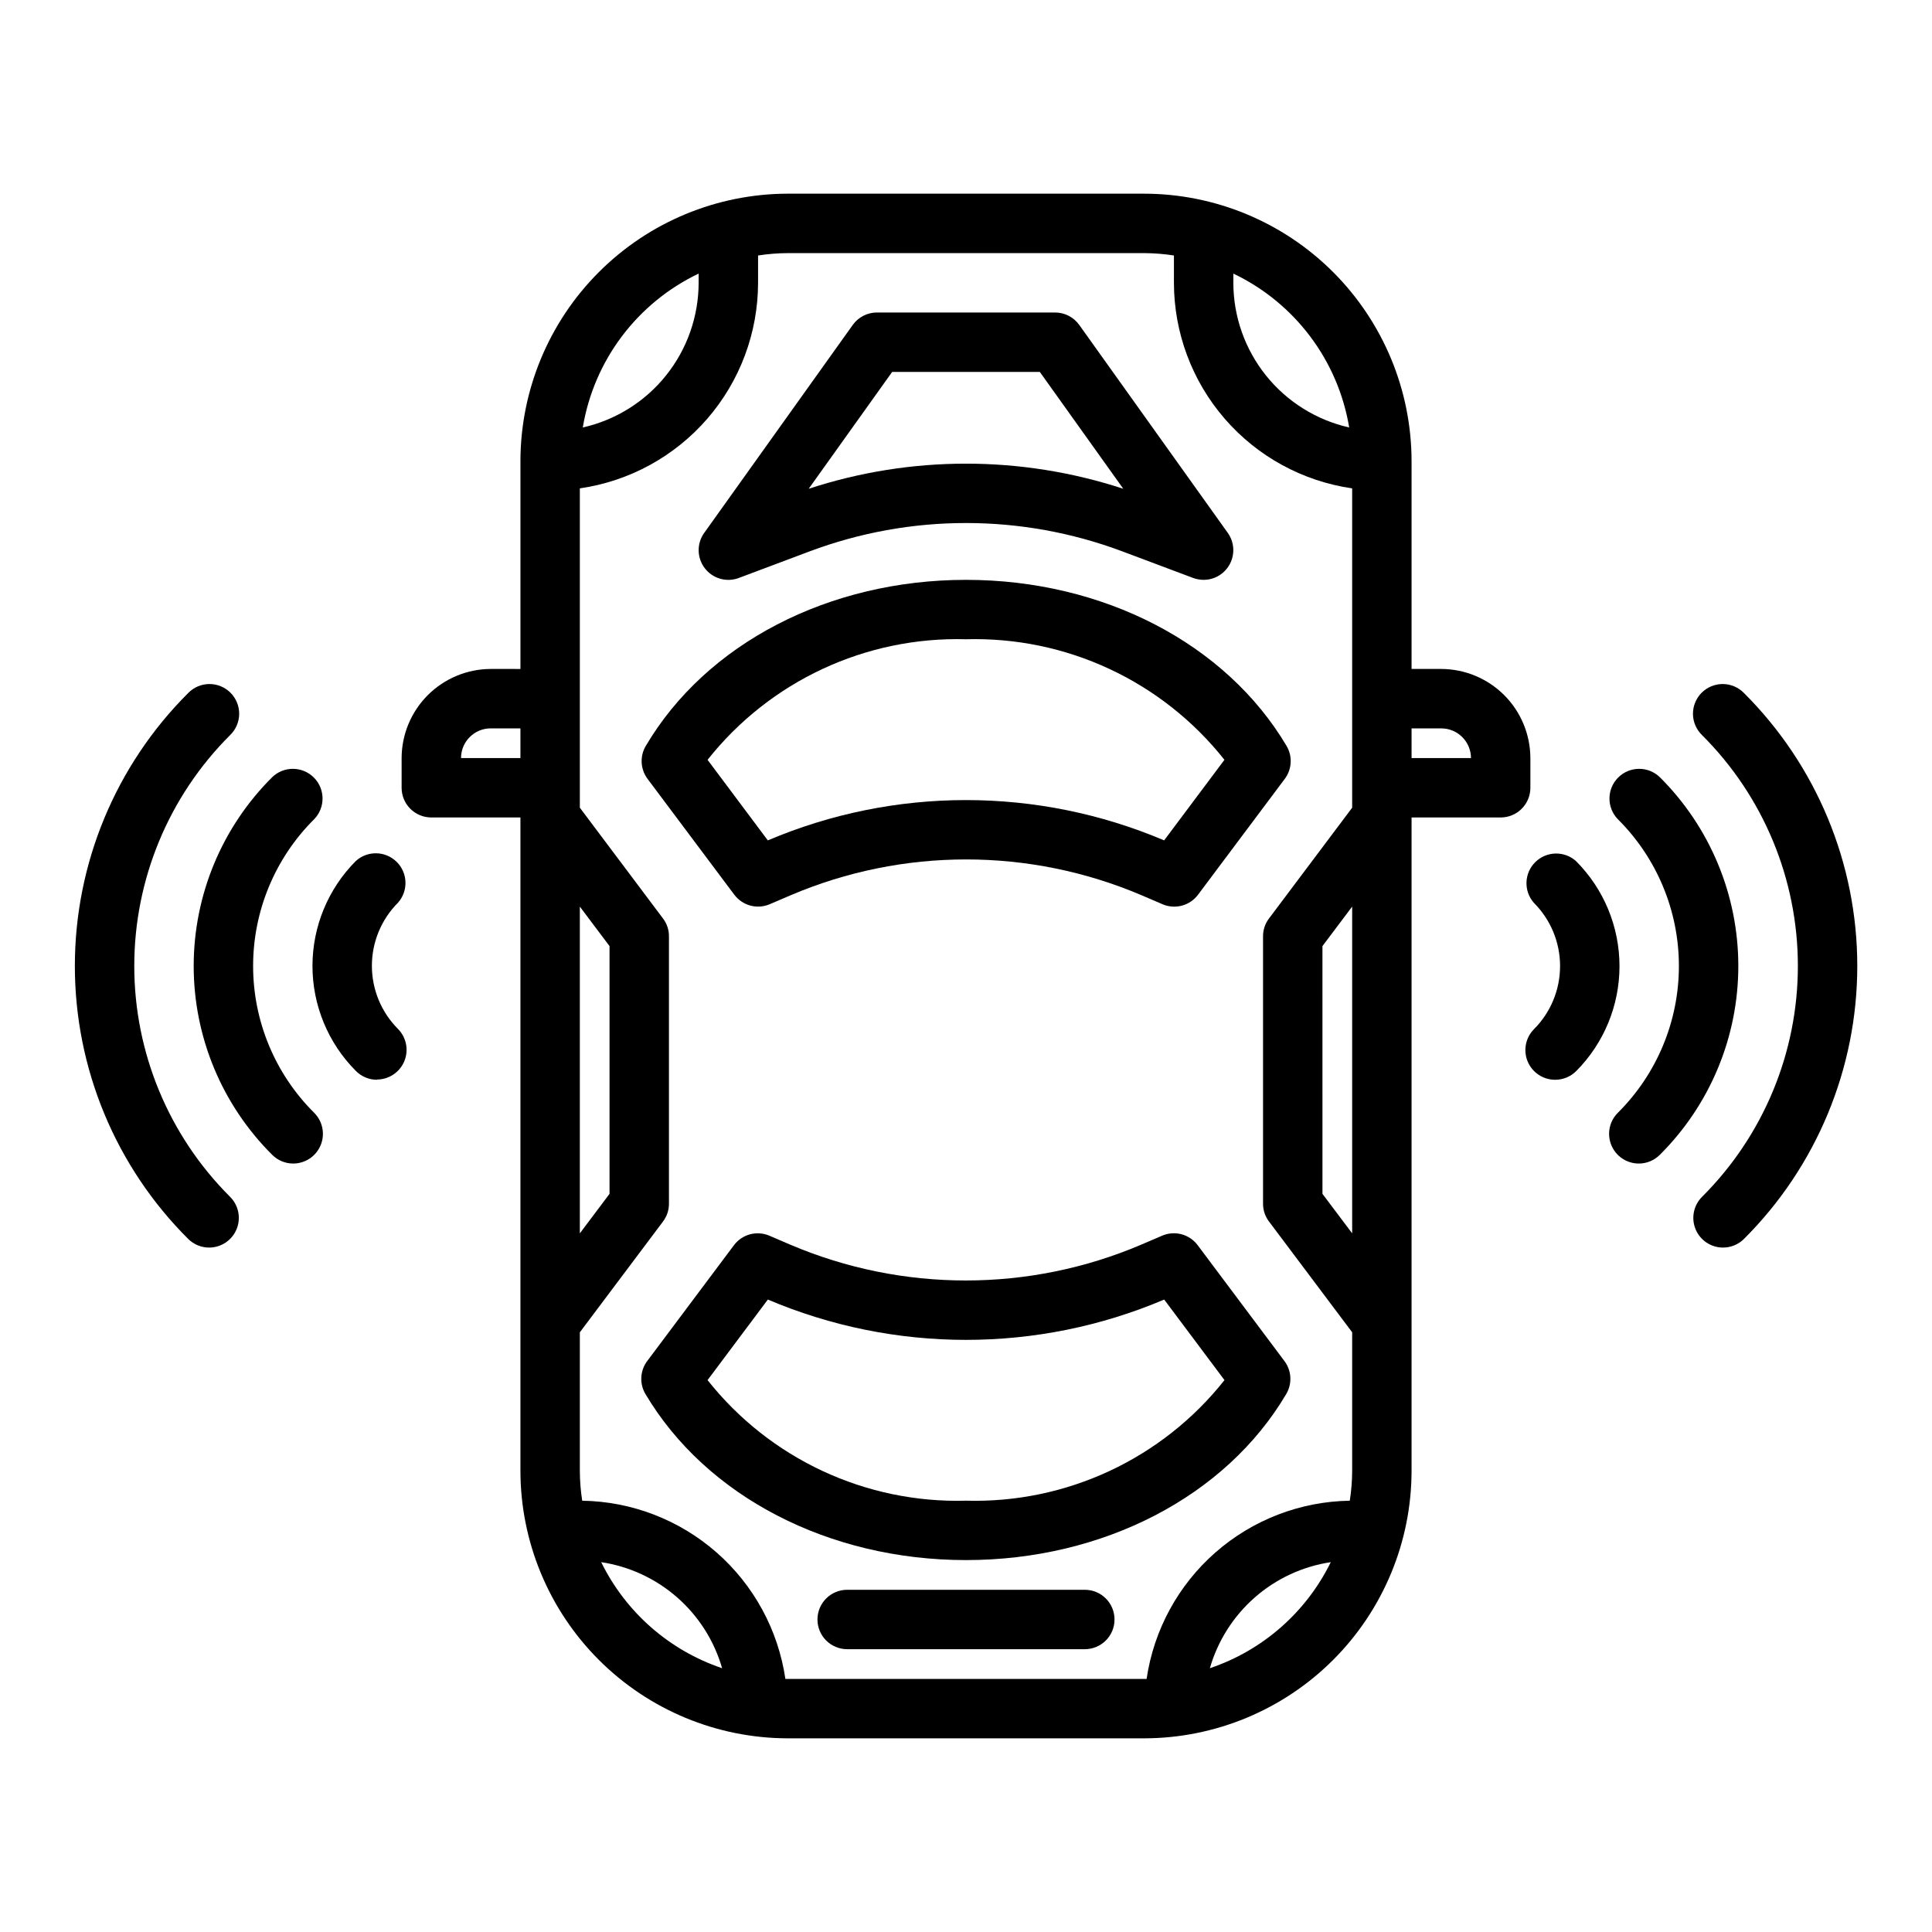
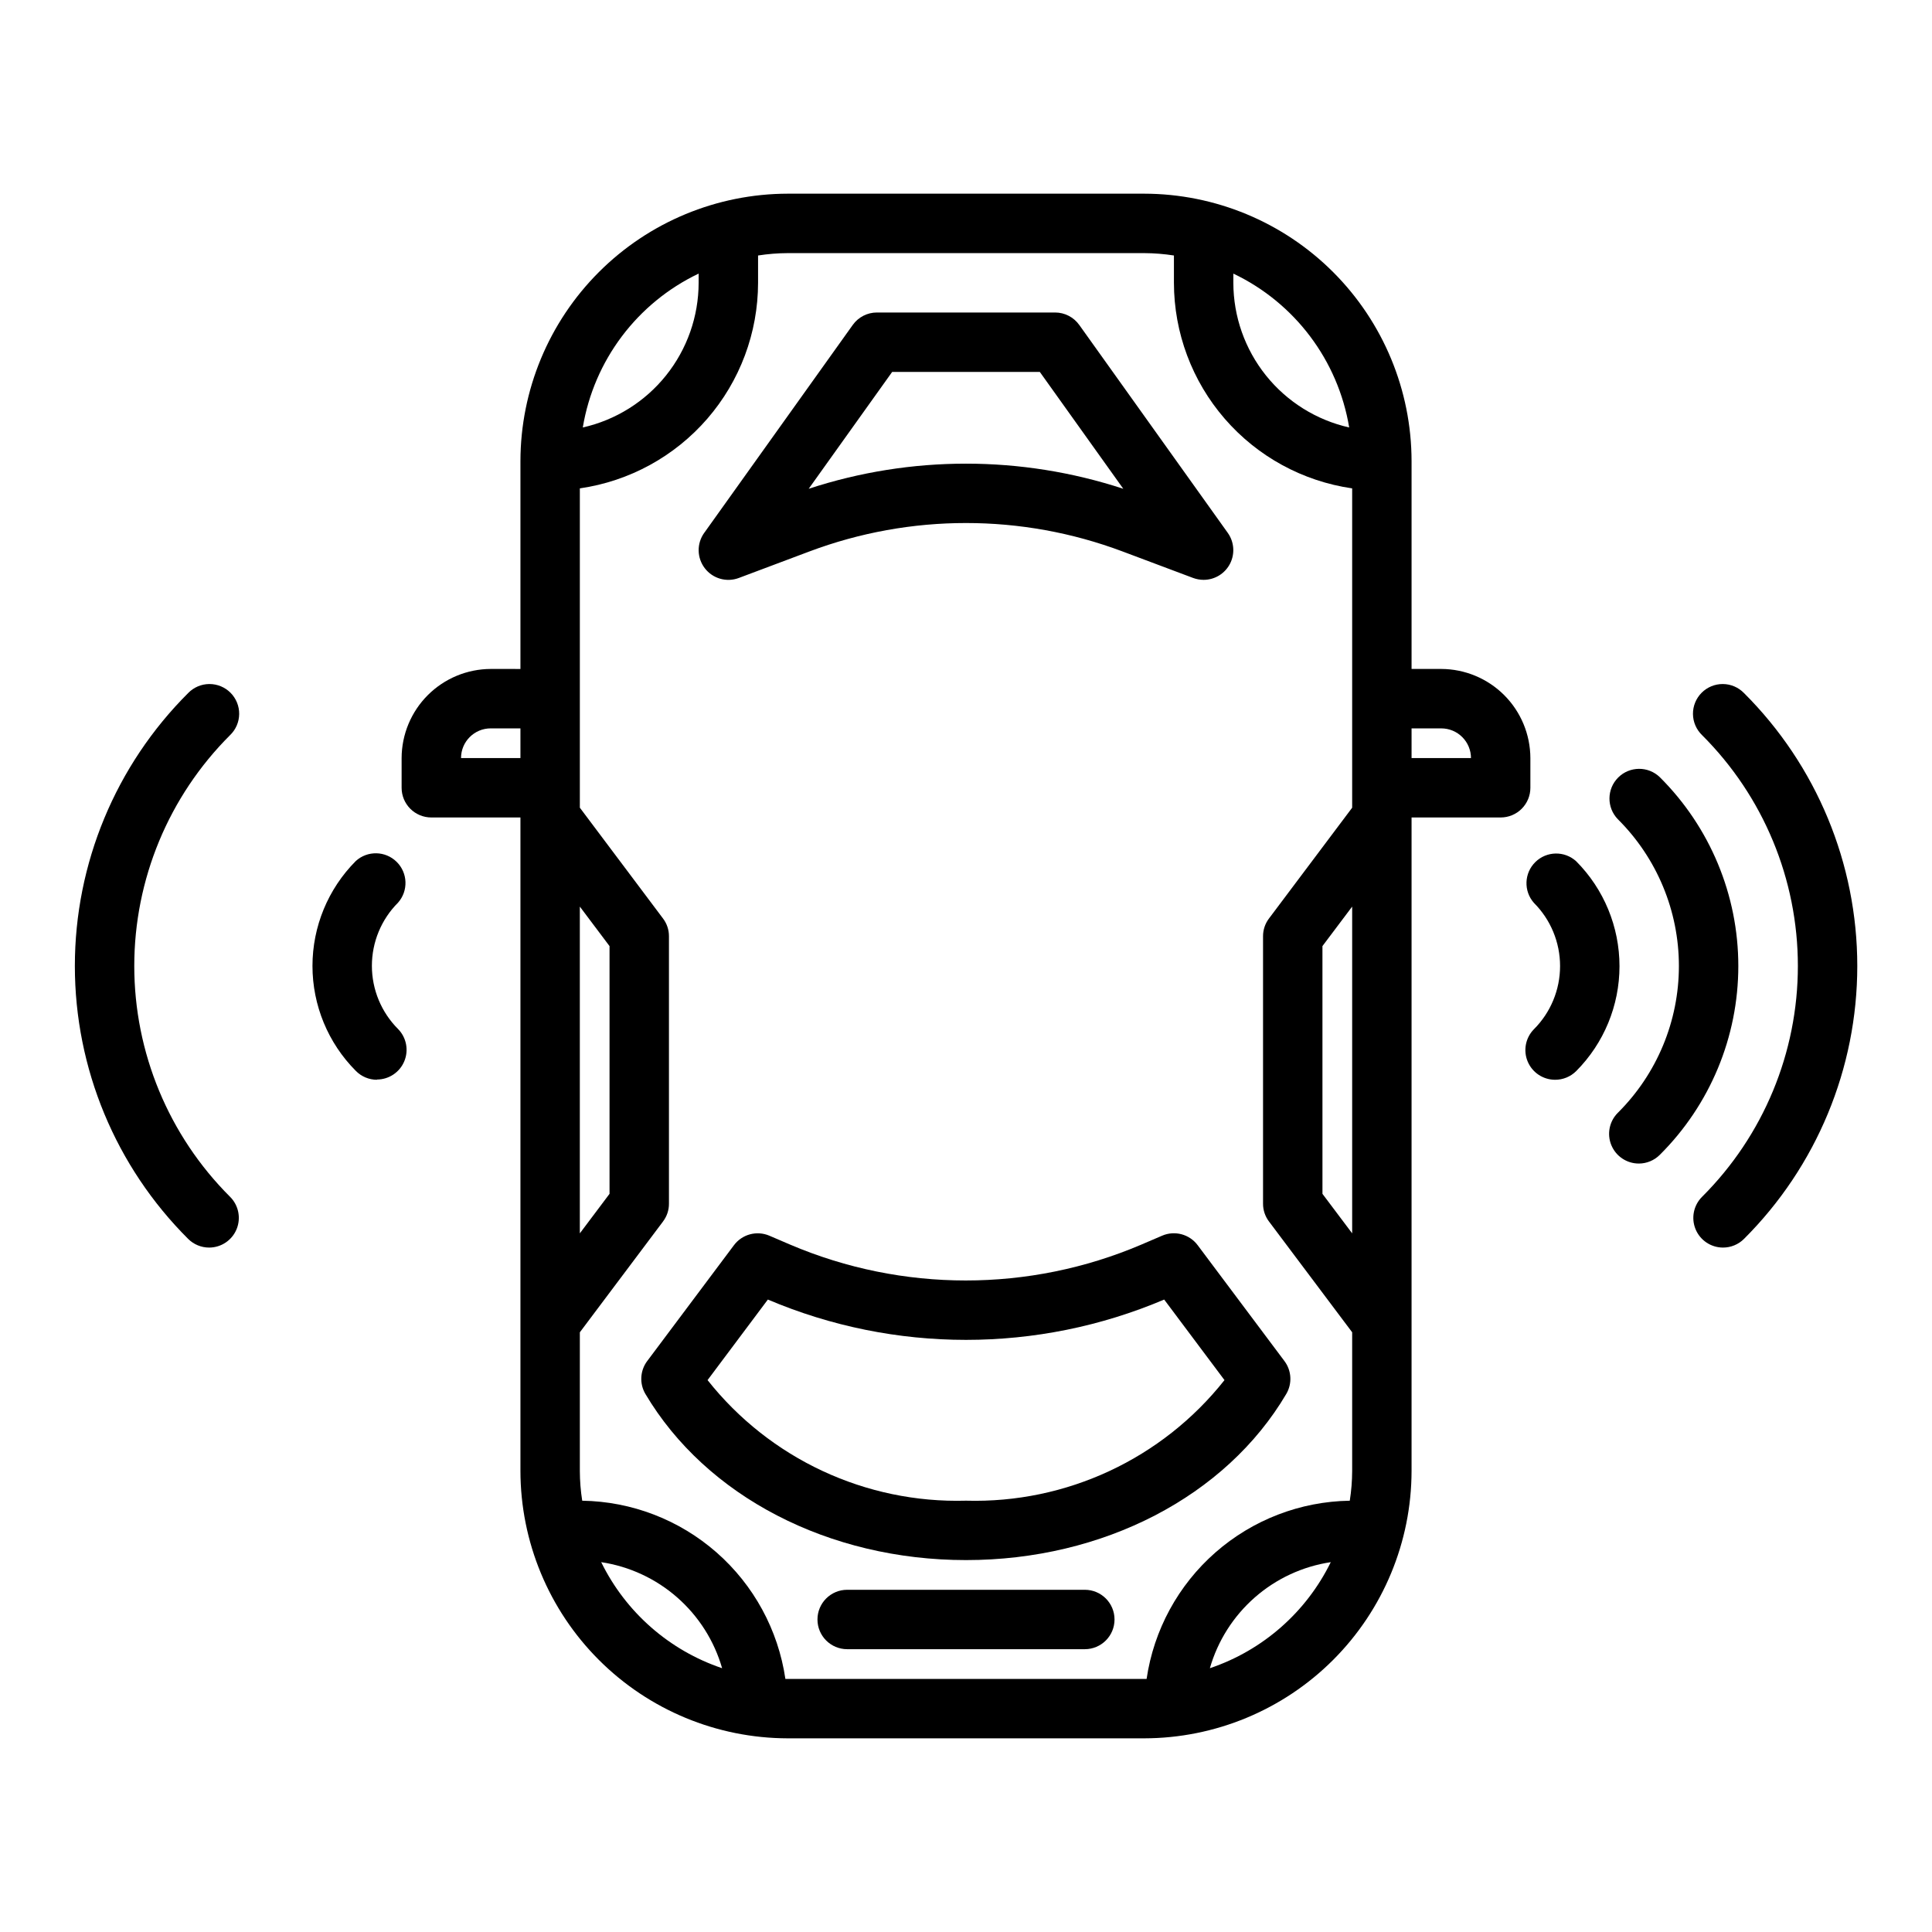
<svg xmlns="http://www.w3.org/2000/svg" fill="#000000" width="800px" height="800px" version="1.1" viewBox="144 144 512 512">
  <g>
    <path d="m600.58 474.62c-3.18-0.016-6.039-1.945-7.246-4.887-1.203-2.945-0.52-6.324 1.734-8.566 16.254-16.207 25.387-38.219 25.387-61.172 0-22.957-9.133-44.965-25.387-61.176-1.52-1.465-2.391-3.477-2.414-5.586-0.023-2.113 0.805-4.144 2.293-5.641 1.492-1.496 3.519-2.332 5.629-2.316 2.113 0.012 4.129 0.875 5.602 2.391 19.219 19.16 30.023 45.188 30.023 72.328s-10.805 53.164-30.023 72.328c-1.484 1.48-3.5 2.309-5.598 2.297z" />
    <path d="m578.3 452.35c-3.184 0-6.055-1.918-7.273-4.859-1.219-2.941-0.543-6.328 1.707-8.578 10.363-10.297 16.191-24.301 16.191-38.91s-5.828-28.617-16.191-38.914c-2.984-3.086-2.941-7.996 0.098-11.035 3.035-3.035 7.945-3.078 11.035-0.094 13.316 13.246 20.805 31.258 20.805 50.043s-7.488 36.793-20.805 50.039c-1.477 1.477-3.481 2.309-5.566 2.309z" />
    <path d="m556.1 430.15c-3.168-0.008-6.023-1.91-7.246-4.832-1.223-2.918-0.578-6.289 1.641-8.551 4.445-4.441 6.941-10.469 6.941-16.75 0-6.285-2.496-12.312-6.941-16.754-2.762-3.137-2.59-7.883 0.391-10.812 2.981-2.93 7.731-3.019 10.82-0.207 7.352 7.387 11.477 17.383 11.477 27.805 0 10.418-4.125 20.418-11.477 27.805-1.488 1.48-3.508 2.309-5.606 2.297z" />
    <path d="m199.42 474.62c-2.082 0-4.082-0.828-5.555-2.297-19.223-19.164-30.027-45.188-30.027-72.328s10.805-53.168 30.027-72.328c1.469-1.516 3.484-2.379 5.598-2.391 2.109-0.016 4.141 0.82 5.629 2.316 1.488 1.496 2.316 3.527 2.293 5.641-0.023 2.109-0.891 4.121-2.414 5.586-16.254 16.211-25.387 38.219-25.387 61.176 0 22.953 9.133 44.965 25.387 61.172 2.254 2.242 2.938 5.621 1.734 8.566-1.207 2.941-4.062 4.871-7.246 4.887z" />
-     <path d="m221.7 452.35c-2.086 0-4.086-0.832-5.562-2.309-13.32-13.246-20.809-31.254-20.809-50.039s7.488-36.797 20.809-50.043c3.086-2.984 7.996-2.941 11.035 0.094 3.035 3.039 3.078 7.949 0.094 11.035-10.363 10.297-16.191 24.305-16.191 38.914s5.828 28.613 16.191 38.91c2.25 2.25 2.926 5.637 1.707 8.578-1.219 2.941-4.09 4.859-7.273 4.859z" />
    <path d="m243.89 430.15c-2.109-0.004-4.125-0.855-5.602-2.363-7.352-7.383-11.48-17.383-11.48-27.801 0-10.422 4.129-20.418 11.48-27.805 3.09-2.812 7.836-2.723 10.816 0.207 2.981 2.93 3.152 7.676 0.391 10.812-4.445 4.441-6.941 10.469-6.941 16.754 0 6.281 2.496 12.309 6.941 16.75 2.219 2.262 2.863 5.629 1.641 8.551s-4.078 4.824-7.246 4.832z" />
    <path d="m525.95 321.28h-7.871v-55.102c-0.027-18.781-7.504-36.785-20.781-50.066-13.281-13.281-31.285-20.754-50.066-20.785h-94.465c-18.781 0.031-36.785 7.504-50.062 20.785-13.281 13.281-20.754 31.285-20.785 50.066v55.105l-7.871-0.004c-6.258 0.02-12.254 2.516-16.68 6.938-4.426 4.426-6.918 10.422-6.938 16.68v7.871c0 2.09 0.828 4.09 2.305 5.566 1.477 1.477 3.481 2.305 5.566 2.305h23.617v173.19c0.031 18.781 7.504 36.785 20.785 50.062 13.277 13.281 31.281 20.754 50.062 20.785h94.465c18.781-0.031 36.785-7.504 50.066-20.785 13.277-13.277 20.754-31.281 20.781-50.062v-173.19h23.617c2.086 0 4.09-0.828 5.566-2.305 1.477-1.477 2.305-3.477 2.305-5.566v-7.871c-0.02-6.258-2.512-12.254-6.938-16.68-4.426-4.422-10.422-6.918-16.68-6.938zm-244.03 23.617h-15.742c0-4.348 3.523-7.871 7.871-7.871h7.871zm188.93-128.39c16.277 7.762 27.742 22.988 30.699 40.777-8.703-1.961-16.484-6.824-22.062-13.789-5.578-6.969-8.625-15.621-8.637-24.547zm-141.7 0-0.004 2.441c-0.012 8.926-3.059 17.578-8.637 24.547-5.578 6.965-13.355 11.828-22.062 13.789 2.957-17.789 14.422-33.016 30.699-40.777zm-31.488 167.75 7.871 10.469v65.652l-7.871 10.473zm5.668 173.73h-0.004c7.473 1.125 14.465 4.371 20.145 9.355 5.68 4.981 9.809 11.488 11.898 18.75-14.004-4.719-25.535-14.836-32.043-28.105zm161.3 28.102v0.004c2.086-7.262 6.219-13.77 11.898-18.75 5.68-4.984 12.668-8.23 20.141-9.355-6.504 13.27-18.039 23.387-32.039 28.105zm37.707-115.24-7.871-10.469-0.004-65.656 7.875-10.469zm0-112.8-22.043 29.359c-1.031 1.359-1.582 3.019-1.574 4.723v70.852c-0.008 1.703 0.543 3.363 1.574 4.723l22.043 29.363v36.762c-0.008 2.637-0.219 5.266-0.633 7.871-13.117 0.199-25.738 5.062-35.605 13.715-9.863 8.652-16.328 20.535-18.238 33.516h-95.723c-1.91-12.98-8.375-24.863-18.238-33.516-9.863-8.652-22.484-13.516-35.605-13.715-0.414-2.606-0.621-5.234-0.629-7.871v-36.762l22.043-29.363h-0.004c1.031-1.359 1.586-3.019 1.574-4.723v-70.852c0.012-1.703-0.543-3.363-1.574-4.723l-22.039-29.363v-84.621c13.102-1.895 25.086-8.438 33.762-18.441 8.672-10.004 13.453-22.797 13.469-36.035v-7.242c2.606-0.406 5.234-0.617 7.871-0.629h94.465c2.637 0.012 5.269 0.223 7.871 0.629v7.242c0.016 13.238 4.797 26.031 13.473 36.035 8.672 10.004 20.656 16.547 33.762 18.441zm15.742-13.148v-7.871h7.871c2.09 0 4.09 0.828 5.566 2.305s2.309 3.477 2.309 5.566z" />
-     <path d="m348 383.62 5.512-2.363c29.715-12.664 63.312-12.664 93.031 0l5.512 2.363h-0.004c3.352 1.453 7.266 0.41 9.449-2.519l22.984-30.699c1.902-2.547 2.086-5.981 0.473-8.715-16.09-27.152-48.609-44.02-84.953-44.02s-68.863 16.871-84.867 44.02h-0.004c-1.613 2.734-1.426 6.168 0.473 8.715l22.984 30.699h0.004c2.176 2.91 6.066 3.953 9.406 2.519zm52.004-70.211c26.59-0.746 51.973 11.094 68.484 31.953l-15.98 21.348c-33.559-14.242-71.465-14.242-105.03 0l-15.965-21.348c16.512-20.859 41.895-32.699 68.488-31.953z" />
    <path d="m484.87 513.42c1.613-2.734 1.43-6.172-0.473-8.715l-22.996-30.707c-2.18-2.93-6.094-3.973-9.445-2.519l-5.512 2.363h0.004c-29.719 12.664-63.316 12.664-93.035 0l-5.512-2.363h0.004c-3.344-1.434-7.231-0.391-9.406 2.519l-22.984 30.699h-0.004c-1.898 2.543-2.086 5.981-0.473 8.715 16.098 27.16 48.617 44.027 84.965 44.027 36.344 0 68.863-16.867 84.867-44.02zm-153.36-3.676 15.98-21.348c33.559 14.246 71.469 14.246 105.03 0l15.98 21.348c-16.512 20.863-41.906 32.707-68.5 31.953-26.594 0.746-51.977-11.098-68.488-31.953z" />
    <path d="m339.79 297.17 18.742-7.039c26.734-10.031 56.195-10.031 82.926 0l18.742 7.039c0.887 0.324 1.824 0.492 2.773 0.496 2.945-0.004 5.644-1.652 6.992-4.273s1.117-5.777-0.594-8.176l-39.359-55.105v0.004c-1.477-2.07-3.859-3.297-6.402-3.301h-47.23c-2.539 0.004-4.926 1.23-6.398 3.301l-39.359 55.105-0.004-0.004c-2.016 2.82-1.953 6.625 0.16 9.375 2.109 2.75 5.769 3.797 9.012 2.578zm40.645-54.609h39.125l22.121 30.969h-0.004c-27.078-8.875-56.285-8.875-83.363 0z" />
    <path d="m431.49 565.31h-62.977c-4.348 0-7.875 3.523-7.875 7.871s3.527 7.871 7.875 7.871h62.977c4.348 0 7.871-3.523 7.871-7.871s-3.523-7.871-7.871-7.871z" />
  </g>
</svg>